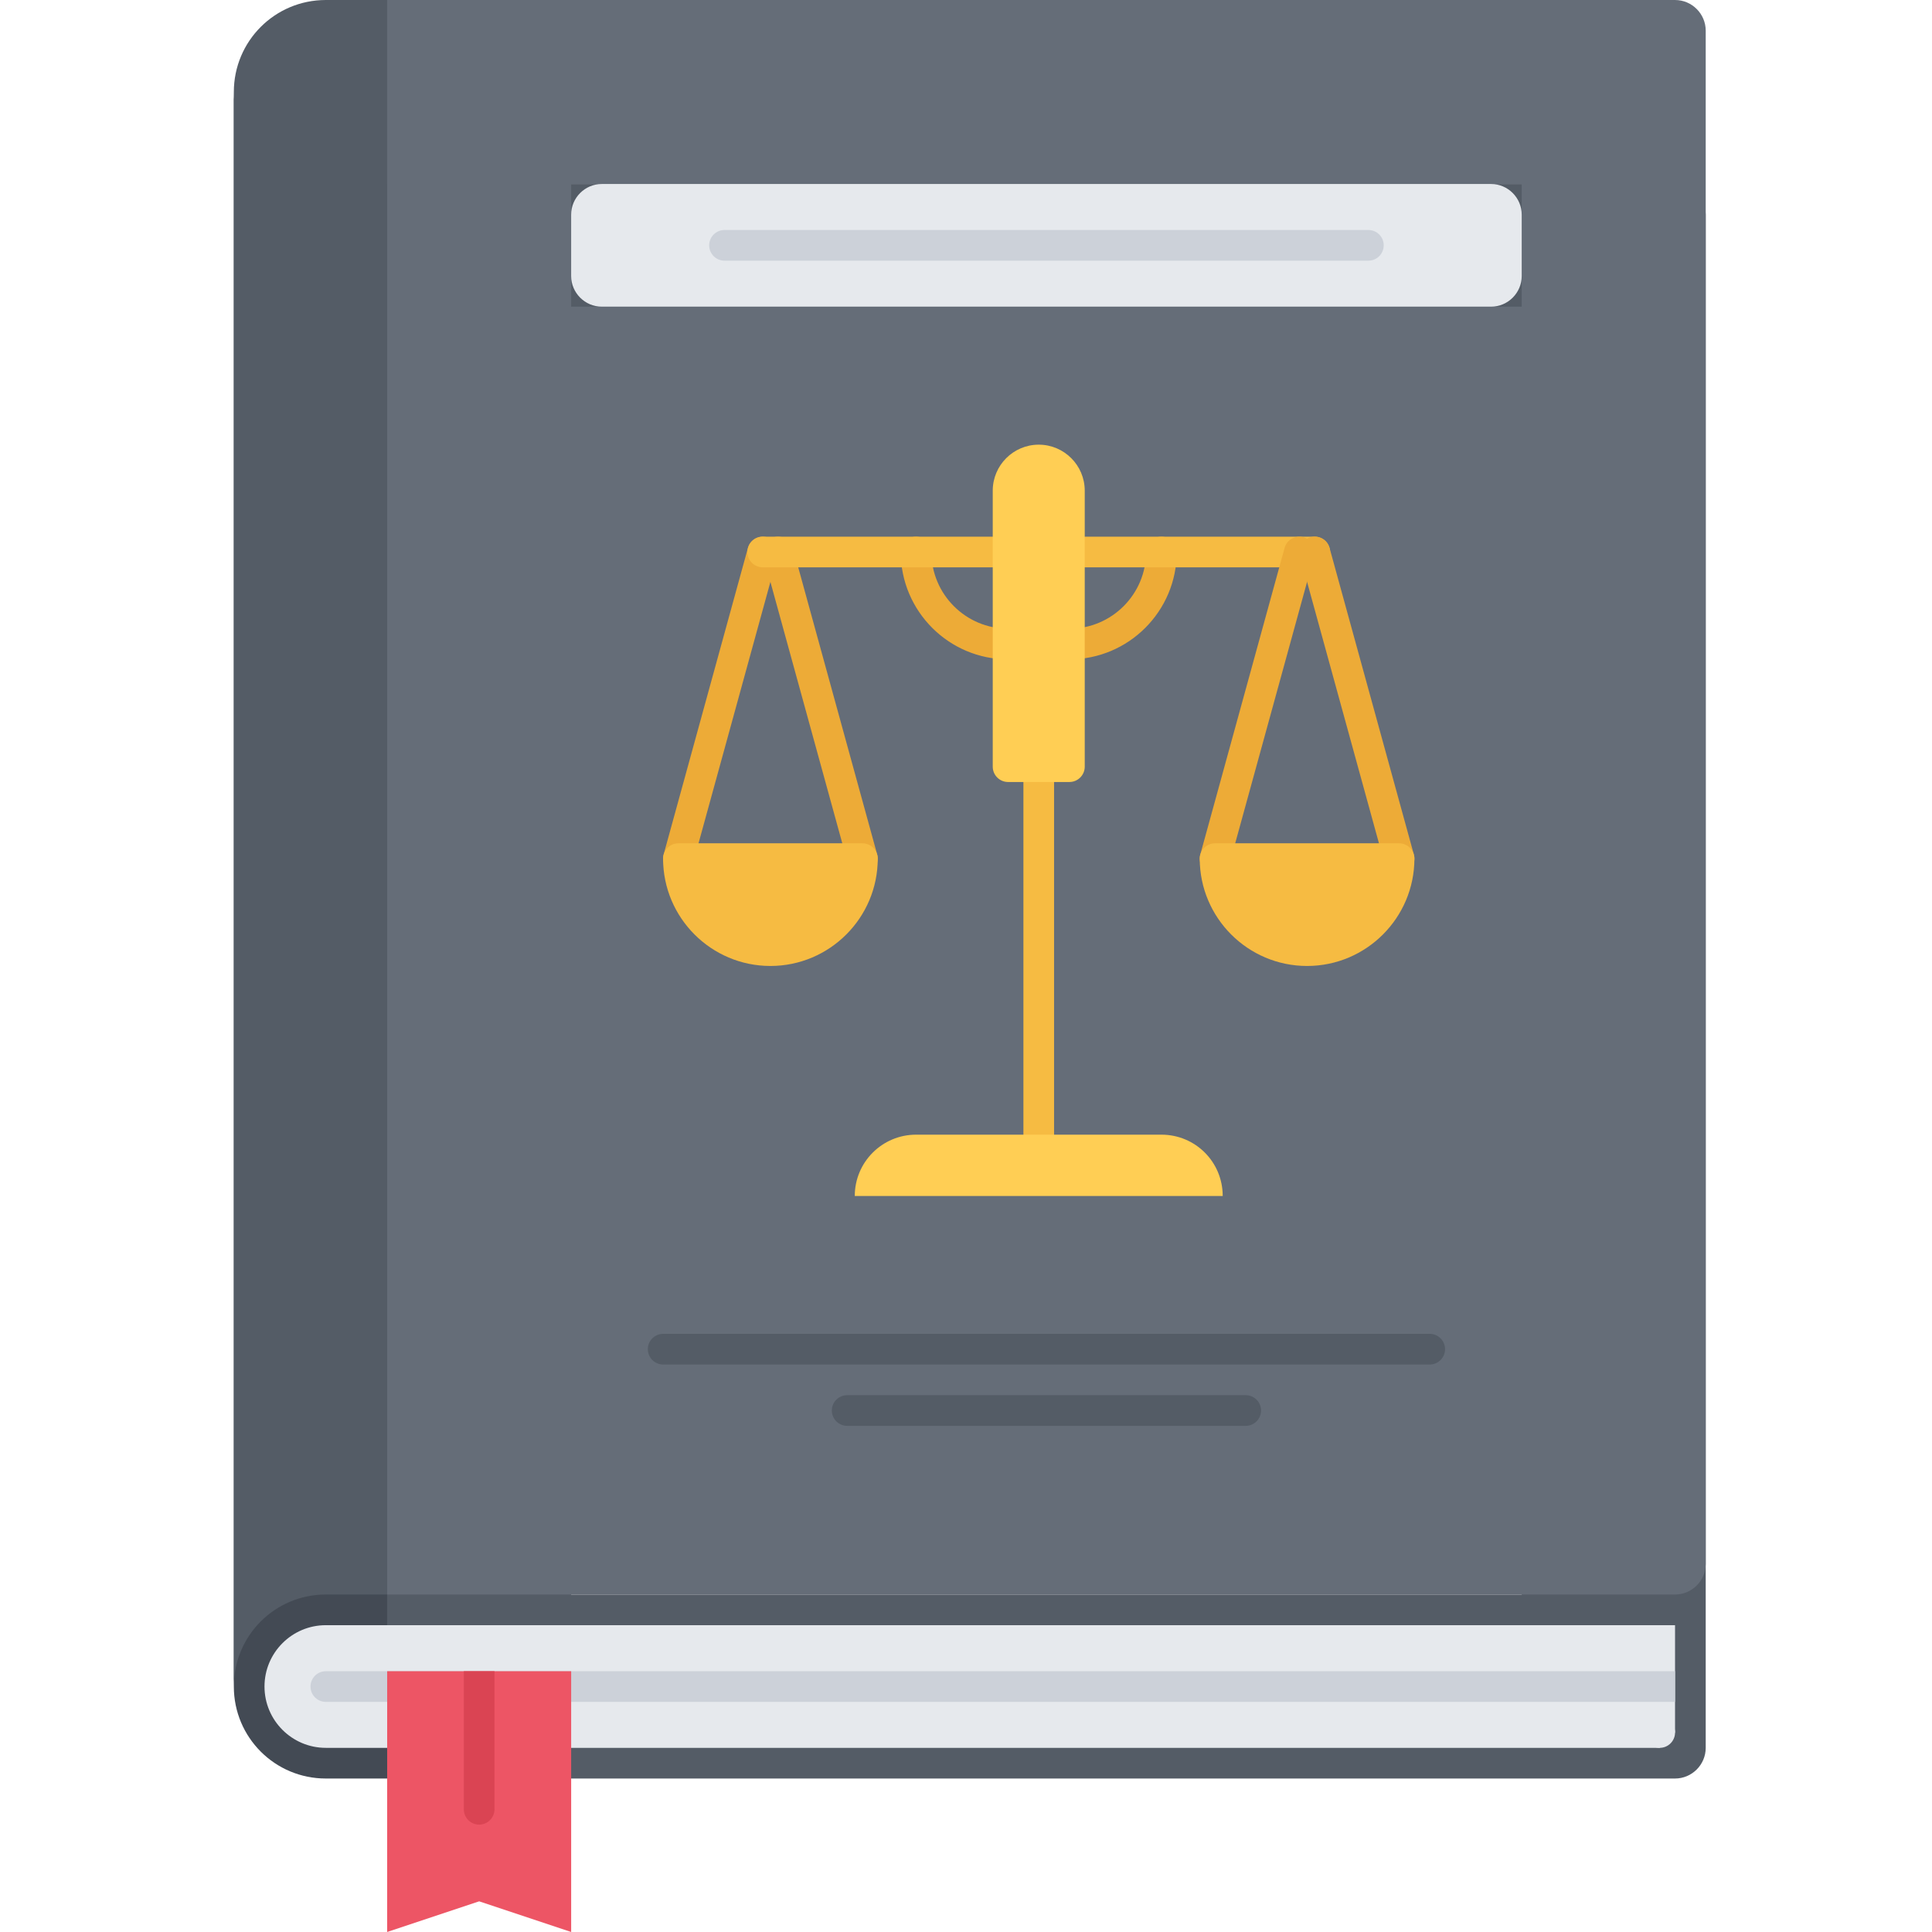
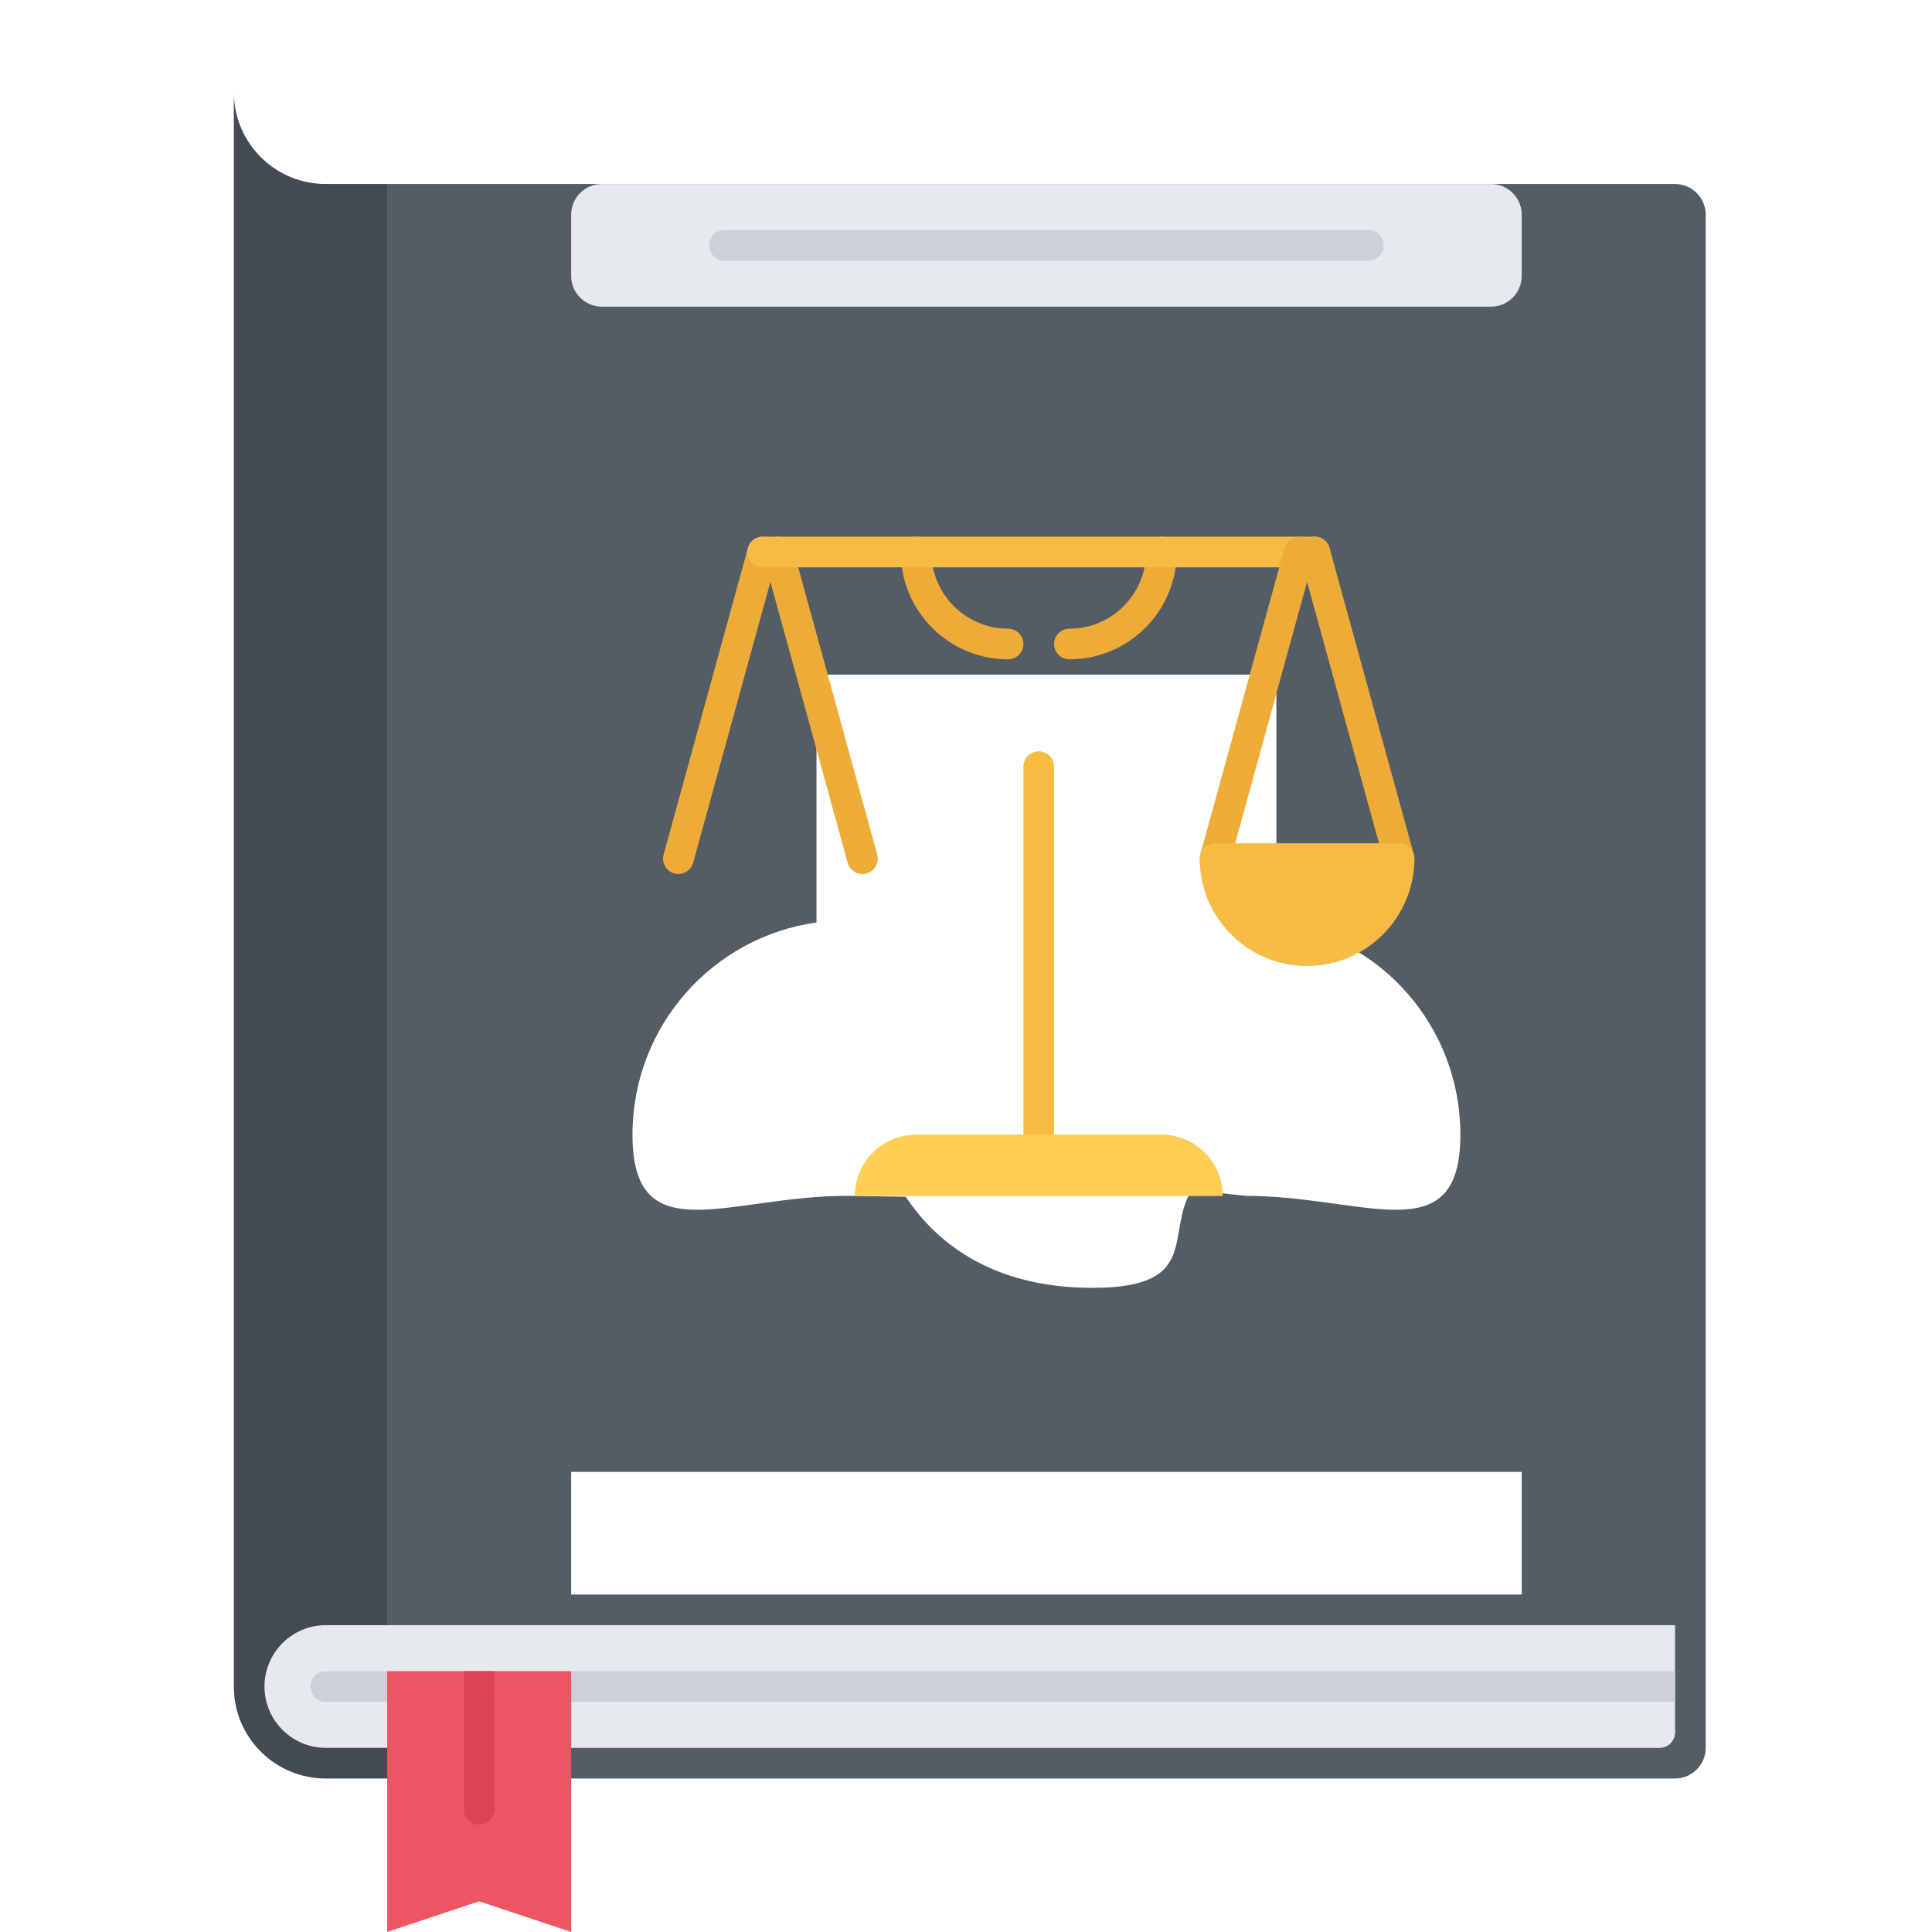
<svg xmlns="http://www.w3.org/2000/svg" height="504pt" viewBox="-60 0 503 504" width="504pt">
  <path d="m376.469 463.961h-335.969v-415.961h335.969c4.406 0 8 3.594 8 8v399.961c0 4.391-3.594 8-8 8zm-287.969-80v32h247.969v-32zm183.969-143.32v-64.641h-119.969v64.641c-27.199 3.832-48 27.113-48 55.359 0 30.953 25.031 15.961 56 15.961l15.281.23c7.359 11.129 21.672 23.77 48.719 23.77 28.473 0 18.855-14.082 25.887-25.527l14.082 1.527c30.969 0 56 14.992 56-15.961 0-28.246-20.801-51.527-48-55.359zm0 0" fill="#545c66" />
  <path d="m40.5 72v-24h-16c-13.281 0-24-10.719-24-24v415.961c0 13.277 10.719 24 24 24h16zm0 0" fill="#434a54" />
  <path d="m24.5 455.961h347.969l4-3.992v-28.008h-351.969c-8.832 0-16 7.176-16 16 0 8.824 7.168 16 16 16zm0 0" fill="#e6e9ed" />
-   <path d="m384.469 8v399.961c0 4.406-3.594 8-8 8h-335.969v-415.961h335.969c4.406 0 8 3.609 8 8zm-48 72v-32h-247.969v32zm0 0" fill="#656d78" />
  <path d="m328.469 48c4.406 0 8 3.602 8 8v16c0 4.398-3.594 8-8 8h-231.969c-4.406 0-8-3.602-8-8v-16c0-4.398 3.594-8 8-8zm0 0" fill="#e6e9ed" />
-   <path d="m40.5 391.961v24h-16c-13.281 0-24 10.719-24 24v-415.961c0-13.281 10.719-24 24-24h16zm0 0" fill="#545c66" />
  <path d="m24.5 435.969c-2.215 0-4 1.793-4 4s1.785 4 4 4h351.969v-8zm0 0" fill="#ccd1d9" />
  <path d="m296.469 68h-167.969c-2.215 0-4-1.793-4-4s1.785-4 4-4h167.969c2.215 0 4 1.793 4 4s-1.785 4-4 4zm0 0" fill="#ccd1d9" />
-   <path d="m312.469 355.961h-199.969c-2.215 0-4-1.793-4-4 0-2.207 1.785-4 4-4h199.969c2.215 0 4 1.793 4 4 0 2.207-1.785 4-4 4zm0 0" fill="#545c66" />
  <path d="m264.469 371.961h-103.969c-2.215 0-4-1.793-4-4 0-2.207 1.785-4 4-4h103.969c2.215 0 4 1.793 4 4 0 2.207-1.785 4-4 4zm0 0" fill="#545c66" />
  <path d="m376.469 451.961c0 2.207-1.793 4-4 4-2.211 0-4-1.793-4-4 0-2.211 1.789-4 4-4 2.207 0 4 1.789 4 4zm0 0" fill="#e6e9ed" />
  <path d="m88.5 440v64l-24-8-24 8v-68.031h48zm0 0" fill="#ed5565" />
  <path d="m60.5 435.969v36.023c0 2.207 1.785 4 4 4 2.199 0 4-1.793 4-4v-36.023zm0 0" fill="#da4453" />
  <g fill="#edab37">
    <path d="m116.477 228c-.352 0-.703-.047-1.066-.145-2.125-.582-3.383-2.793-2.797-4.918l22-80.008c.59-2.137 2.758-3.371 4.918-2.801 2.129.582 3.383 2.793 2.801 4.918l-22 80.008c-.488 1.777-2.098 2.945-3.855 2.945zm0 0" />
    <path d="m164.477 228c-1.762 0-3.367-1.168-3.855-2.938l-22-80.008c-.586-2.133.672-4.336 2.801-4.918 2.156-.562 4.336.672 4.918 2.801l22 80.008c.586 2.133-.672 4.336-2.801 4.918-.359.09-.711.137-1.062.137zm0 0" />
    <path d="m202.477 172c-15.441 0-28-12.559-28-28 0-2.207 1.793-4 4-4 2.207 0 4 1.793 4 4 0 11.031 8.969 20 20 20 2.207 0 4 1.793 4 4s-1.793 4-4 4zm0 0" />
    <path d="m218.477 172c-2.207 0-4-1.793-4-4s1.793-4 4-4c11.031 0 20-8.969 20-20 0-2.207 1.793-4 4-4 2.207 0 4 1.793 4 4 0 15.441-12.562 28-28 28zm0 0" />
  </g>
-   <path d="m164.477 219.992h-48c-2.207 0-4 1.793-4 4 0 15.441 12.559 28 28 28 15.438 0 28-12.559 28-28 0-2.207-1.793-4-4-4zm0 0" fill="#f6bb42" />
  <path d="m282.477 148h-144c-2.207 0-4-1.793-4-4s1.793-4 4-4h144c2.207 0 4 1.793 4 4s-1.793 4-4 4zm0 0" fill="#f6bb42" />
  <path d="m304.477 228c.352 0 .703-.047 1.062-.145 2.129-.582 3.387-2.793 2.801-4.918l-22-80.008c-.594-2.137-2.762-3.371-4.918-2.801-2.129.582-3.387 2.793-2.801 4.918l22 80.008c.488 1.777 2.094 2.945 3.855 2.945zm0 0" fill="#edab37" />
  <path d="m256.477 228c1.758 0 3.367-1.168 3.855-2.938l22-80.008c.582-2.133-.672-4.336-2.801-4.918-2.16-.562-4.336.672-4.918 2.801l-22 80.008c-.586 2.133.672 4.336 2.797 4.918.363.09.715.137 1.066.137zm0 0" fill="#edab37" />
  <path d="m256.477 219.992h48c2.207 0 4 1.793 4 4 0 15.441-12.562 28-28 28-15.441 0-28-12.559-28-28 0-2.207 1.793-4 4-4zm0 0" fill="#f6bb42" />
  <path d="m210.477 300c-2.207 0-4-1.793-4-4v-96.008c0-2.207 1.793-4 4-4 2.207 0 4 1.793 4 4v96.008c0 2.207-1.793 4-4 4zm0 0" fill="#f6bb42" />
-   <path d="m210.477 116c-6.617 0-12 5.383-12 12v72c0 2.207 1.793 4 4 4h16c2.207 0 4-1.793 4-4v-72c0-6.617-5.383-12-12-12zm0 0" fill="#ffce54" />
  <path d="m178.484 296h63.984c8.879 0 16 7.121 16 16h-95.984c0-8.879 7.199-16 16-16zm0 0" fill="#ffce54" />
</svg>